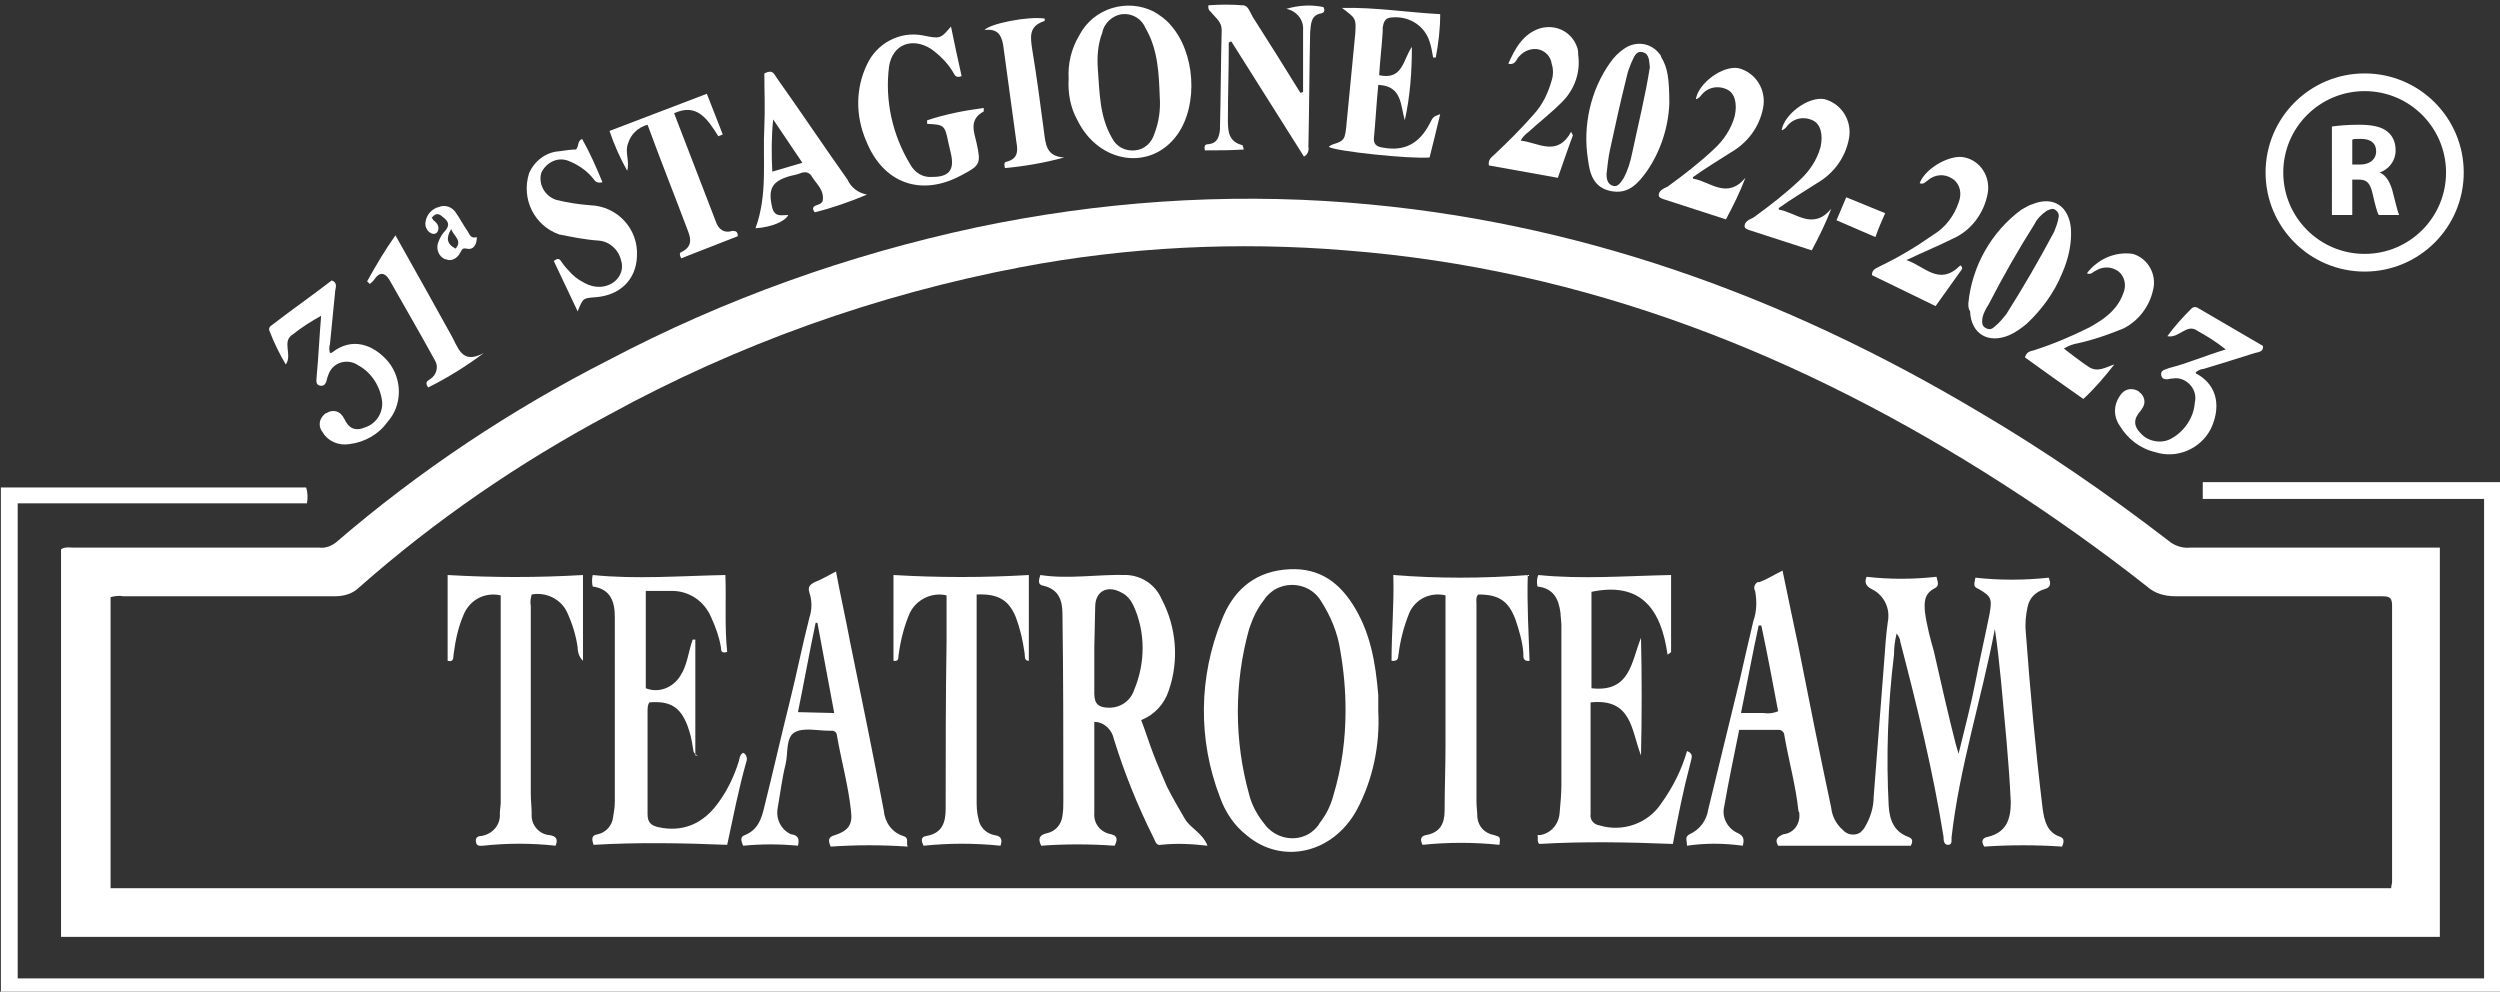
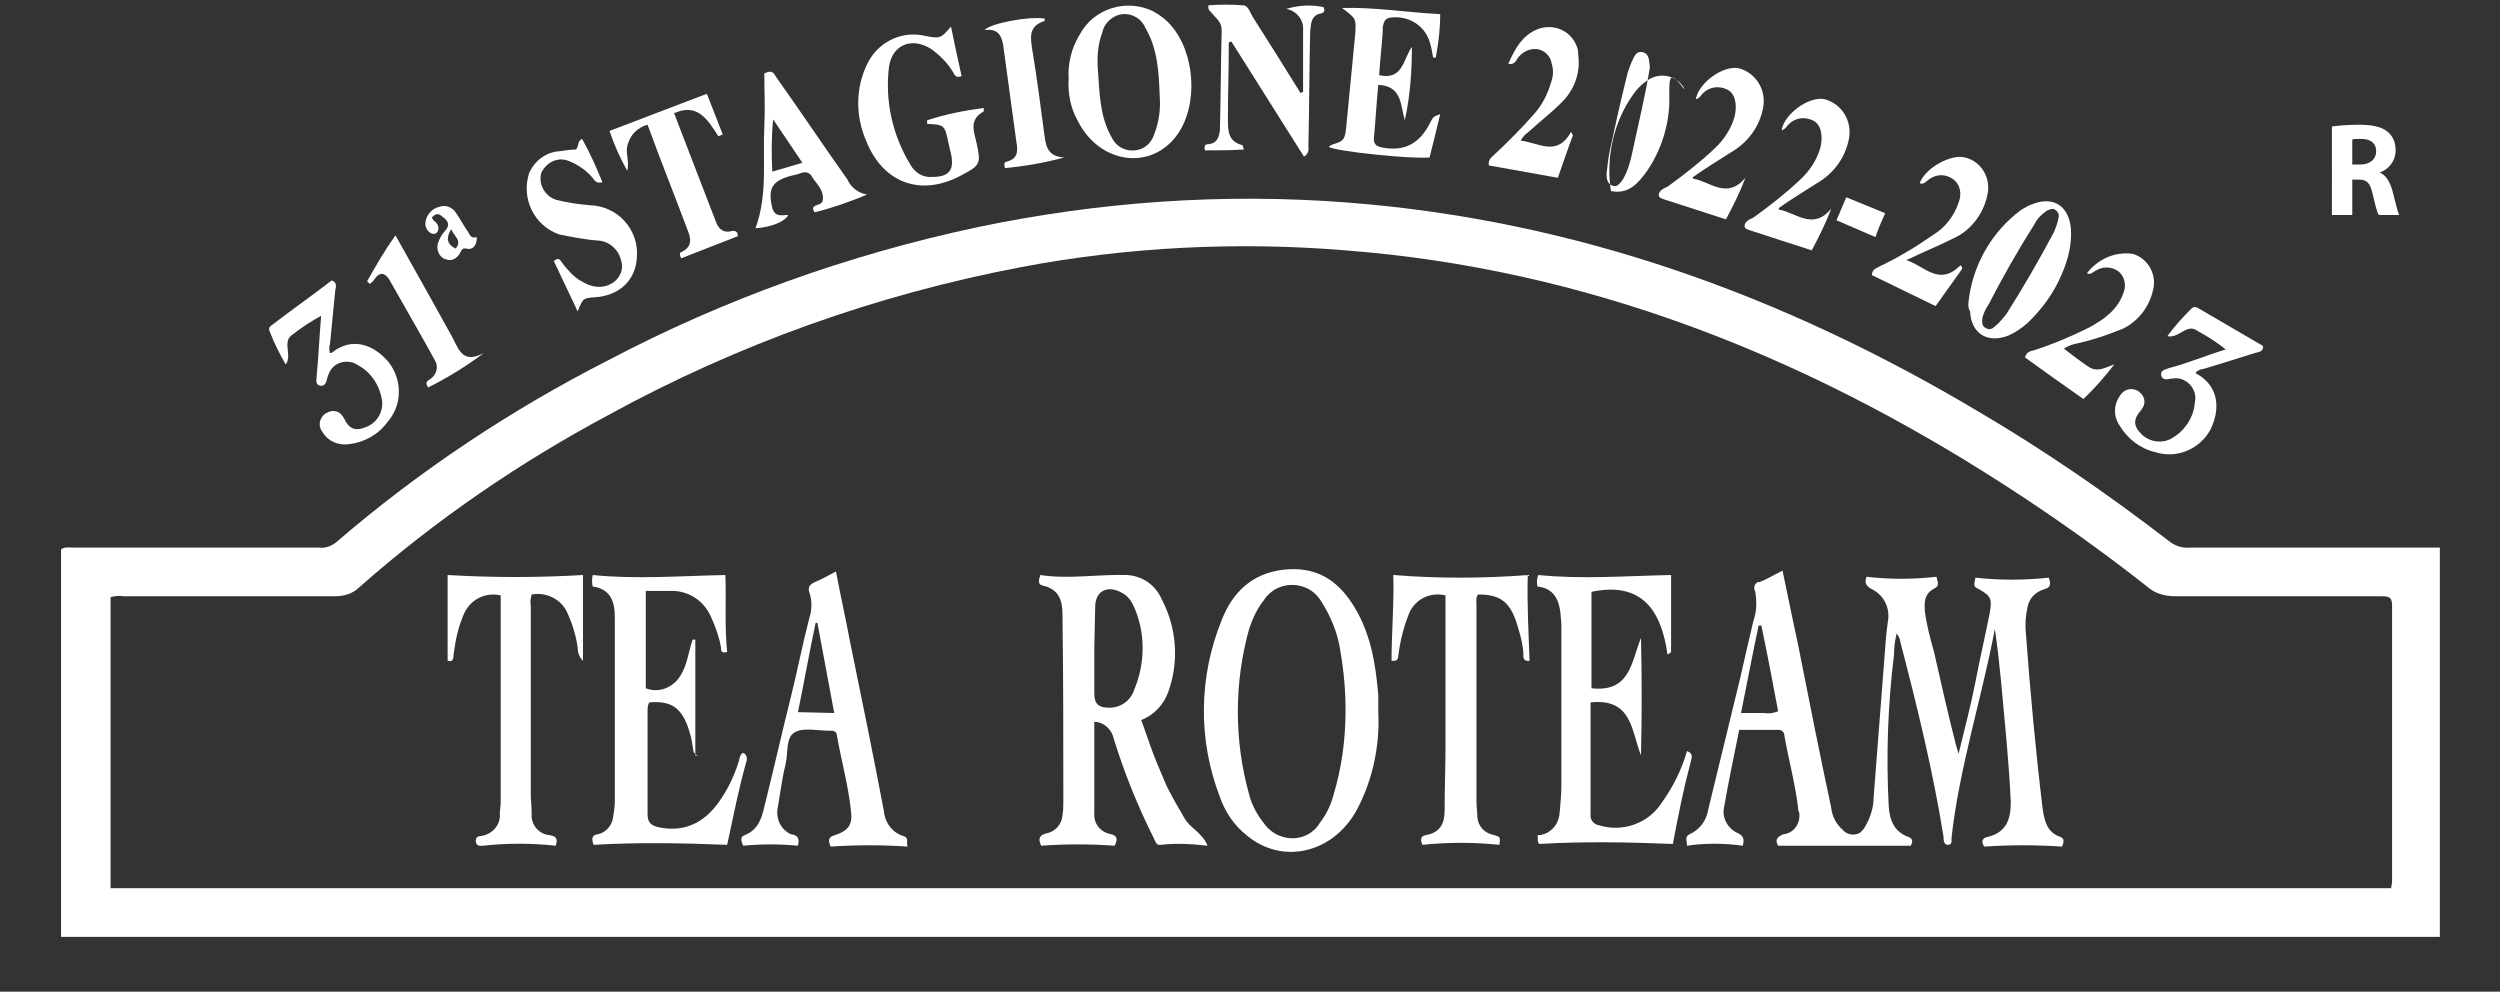
<svg xmlns="http://www.w3.org/2000/svg" version="1.1" id="Livello_1" x="0px" y="0px" viewBox="0 0 282.6 112.1" style="enable-background:new 0 0 282.6 112.1;" xml:space="preserve">
  <rect x="0" y="0" width="282.6" height="112.1" fill="#333333" stroke="none" />
  <style type="text/css">
	.st0{fill:#FFFFFF;}
	.st1{fill:none;stroke:#FFFFFF;stroke-width:2;stroke-miterlimit:10;}
</style>
  <g>
    <g>
      <g id="Livello_1-2">
        <g id="Livello_1-2-2">
          <path class="st0" d="M275.8,61.9v44H6.9V62.1c0.4-0.3,0.9-0.2,1.4-0.2h27.8c0.7,0.1,1.4-0.2,1.9-0.6c9.4-8.1,19.8-15,30.8-20.6      c13.1-6.9,27.1-11.9,41.6-15c13.8-2.9,27.9-3.9,42-2.8c25.7,2,49.2,10.5,71.2,23.6c7.5,4.4,14.6,9.3,21.5,14.6      c0.7,0.6,1.6,0.9,2.5,0.8h26.8L275.8,61.9z M270.3,100.4c0-0.3,0.1-0.5,0.1-0.7V68.4c0-1-0.5-1-1.3-1h-23.2      c-1.2,0-2.3-0.3-3.2-1.1c-5.2-4.1-10.7-8-16.3-11.6c-22.7-14.6-47.2-24.3-74.3-26.4c-12.2-1-24.6-0.4-36.7,1.9      c-16.3,3.1-32,8.7-46.6,16.7c-10.1,5.4-19.6,11.9-28.2,19.5c-0.7,0.7-1.7,1-2.7,1h-24c-0.5-0.1-1,0-1.4,0.1v32.9      C12.5,100.4,270.3,100.4,270.3,100.4z" />
-           <path class="st0" d="M282.7,54.5v58H0.1V55.1h34.5c0.2,0.6,0.2,1.2,0.1,1.8H2v53.7h278.8V56.4H249v-1.9H282.7z" />
          <path class="st0" d="M120.8,8.9c-0.1-1.7,0.3-3.4,1.2-4.9c1.6-3.1,5.4-4.2,8.4-2.7c0.7,0.4,1.4,0.9,1.9,1.5      c2.8,3.1,3.2,9,0.8,12.4c-3,4.2-8.9,3.3-11.3-1.6C121,12.2,120.7,10.5,120.8,8.9z M131.1,11c-0.1-2.7-0.2-5.4-1.6-7.8      c-0.4-1-1.4-1.7-2.6-1.6c-1.1,0.1-2.1,1-2.3,2.1c-0.5,1.3-0.6,2.7-0.5,4.1c0.2,2.7,0.2,5.4,1.6,7.8c0.5,1,1.5,1.5,2.6,1.4      c1.1-0.1,1.9-0.9,2.2-1.9C131,13.8,131.2,12.4,131.1,11z" />
          <path class="st0" d="M151.7,0.9c3.7-0.1,7.3,0.5,11.1,0.7c0,1.7-0.2,3.3-0.5,4.9H162c-0.1-0.6-0.2-1.2-0.4-1.8      c-0.6-1.9-2.5-3-4.5-2.7c-0.6,0.1-0.7,0.6-0.8,1.1c0,0.2,0,0.3,0,0.5c-0.1,1.6-0.3,3.2-0.4,4.9c2.7,0.6,2.7-1.8,3.7-3.2      c0,2.8-0.2,5.6-0.8,8.3c-0.5-1.7-0.3-3.9-3-4c-0.2,2-0.3,4-0.5,6.1c0,0.7,0.4,0.9,1.1,1c2.3,0.4,4-0.4,5.2-2.7      c0.4-0.8,0.4-0.8,1.2-1.1c-0.4,1.7-0.8,3.3-1.2,4.9c-2.1,0.2-10.7-0.7-11.4-1.2c0.5-0.5,1.5-0.3,1.8-1.2      c0.2-0.7,0.2-1.5,0.3-2.3c0.3-3.1,0.6-6.2,0.9-9.3C153.3,2.1,153.3,2.1,151.7,0.9z" />
          <path class="st0" d="M147.3,10.4v-7c0.1-1.2-0.8-2.2-1.9-2.4c1.4-0.4,2.8-0.5,4.2-0.2c0.2,0.4,0.1,0.6-0.2,0.7      c-1.2,0.2-1.2,1.1-1.3,2.1c-0.1,4.4-0.1,8.7-0.2,13c0.1,0.4-0.1,0.9-0.5,1.1l-8.2-13c-0.4,0-0.3,0.3-0.3,0.5      c0,2.8-0.1,5.6-0.1,8.4c0,1.3,0.1,2.4,1.6,2.8c0.1,0,0.1,0.2,0.2,0.5c-1.5,0.1-3,0.1-4.4,0.1c-0.1-0.5,0-0.7,0.4-0.7      c1-0.1,1.2-0.8,1.3-1.6c0.1-3.8,0.1-7.5,0.2-11.3c0-0.9-0.6-1.3-1.1-1.9c-0.1-0.2-0.5-0.3-0.4-0.9c1.3-0.1,2.6-0.1,3.9,0      c0.6,0,0.8,0.8,1.1,1.3c1.8,2.8,3.6,5.7,5.4,8.6L147.3,10.4z" />
          <path class="st0" d="M107.5,3c0.4,2,0.8,3.8,1.2,5.6c-0.7,0.3-0.8-0.2-1-0.5c-0.6-1-1.5-1.9-2.5-2.6c-2.1-1.3-4.3-0.5-4.7,2      c-0.5,3.9,0.4,7.8,2.4,11.1c0.5,0.9,1.4,1.5,2.5,1.4c1.9,0,2.5-0.8,2.1-2.6c-0.1-0.4-0.2-0.9-0.3-1.3c-0.4-2-0.5-2-2.4-2.1v-0.4      c2.1-0.7,4.2-1.1,6.4-1.4c0,0.1,0,0.3,0,0.4c-1.7,0.9-1.1,2.3-0.8,3.6c0.5,2.3,0.4,2.5-1.7,3.6c-4.6,2.5-8.9,0.9-10.8-3.9      c-1.2-2.8-1.2-5.9,0.1-8.6c1.1-2.4,3.7-3.8,6.3-3.3C106.3,4.4,106.3,4.4,107.5,3z" />
          <path class="st0" d="M222.5,34.3c0.4-4.2,2.6-8.1,6-10.6c0.4-0.2,0.8-0.5,1.2-0.6c2.4-1,4.2,0.2,4.4,2.8c0.1,1.7-0.3,3.4-1,5      c-0.9,2.2-2.3,4.1-4,5.7c-0.6,0.5-1.3,1-2,1.3c-2.4,1-4.3-0.2-4.4-2.7C222.5,34.9,222.5,34.6,222.5,34.3z M224.1,35.9      c-0.1,0.7,0,1,0.4,1.2s0.7,0.1,1-0.2c0.5-0.4,0.9-0.9,1.3-1.4c1.9-3,3.7-6.1,5.4-9.3c0.2-0.5,0.4-1,0.5-1.6      c0.1-0.4-0.1-0.7-0.4-0.9c-0.3-0.2-0.6,0-0.9,0.1c-0.6,0.4-1.1,0.9-1.4,1.5c-1.9,3-3.6,6-5.2,9.1      C224.4,35,224.2,35.5,224.1,35.9z" />
-           <path class="st0" d="M188.7,11.7c-0.1,2.7-1,5.4-2.5,7.6c-1,1.4-2.1,2.7-4.1,2.3s-2.4-2-2.6-3.6c-0.6-3.8,0.3-7.8,2.5-10.9      c0.4-0.6,1-1.2,1.6-1.6c1.3-0.9,3-0.7,4,0.6l0,0c0.1,0.1,0.2,0.3,0.2,0.4C188.5,7.6,188.7,8.9,188.7,11.7z M186.5,7.6      c-0.1-0.6,0-1.5-0.8-1.7s-1,0.6-1.3,1.2c-0.2,0.5-0.4,1-0.5,1.5c-0.7,2.8-1.3,5.5-1.9,8.3c-0.2,0.9-0.3,1.9-0.4,2.8      c0,0.5,0.1,1.1,0.7,1.3s0.9-0.4,1.2-0.8c0.5-0.9,0.8-1.9,1-2.9C185.2,14,186,10.8,186.5,7.6z" />
+           <path class="st0" d="M188.7,11.7c-0.1,2.7-1,5.4-2.5,7.6c-1,1.4-2.1,2.7-4.1,2.3c-0.6-3.8,0.3-7.8,2.5-10.9      c0.4-0.6,1-1.2,1.6-1.6c1.3-0.9,3-0.7,4,0.6l0,0c0.1,0.1,0.2,0.3,0.2,0.4C188.5,7.6,188.7,8.9,188.7,11.7z M186.5,7.6      c-0.1-0.6,0-1.5-0.8-1.7s-1,0.6-1.3,1.2c-0.2,0.5-0.4,1-0.5,1.5c-0.7,2.8-1.3,5.5-1.9,8.3c-0.2,0.9-0.3,1.9-0.4,2.8      c0,0.5,0.1,1.1,0.7,1.3s0.9-0.4,1.2-0.8c0.5-0.9,0.8-1.9,1-2.9C185.2,14,186,10.8,186.5,7.6z" />
          <path class="st0" d="M36.3,35.7c-1.1,0.6-2.2,1.3-3.2,2.1c-1.3,0.8,0,2.3-0.8,3.4c-0.7-1.2-1.3-2.4-1.8-3.7      c-0.2-0.4,0-0.6,0.3-0.8c2.2-1.7,4.5-3.3,6.7-5c0.6,0.2,0.5,0.7,0.4,1.1c-0.2,2-0.4,4-0.6,6.1c-0.1,0.3-0.1,0.7,0,1      c0.1,0,0.2,0,0.3-0.1c2.2-1.7,4.6-0.9,6.3,1.1c1.6,2,1.6,4.9-0.1,6.8c-1,1.4-2.6,2.3-4.3,2.5c-1.2,0.2-2.4-0.3-3-1.3      c-0.5-0.6-0.5-1.4,0.1-2l0,0c0.1-0.1,0.2-0.2,0.3-0.2c0.6-0.4,1.4-0.3,1.8,0.3l0,0c0.1,0.1,0.1,0.2,0.2,0.3      c0.5,1.1,1.2,1.5,2.4,1c1.2-0.4,2-1.6,1.9-2.9c-0.2-1.7-1.2-3.3-2.7-4.1c-1-0.7-2.4-0.5-3.1,0.5l0,0c-0.2,0.3-0.3,0.6-0.4,0.9      c-0.1,0.4-0.2,1-0.8,0.9s-0.4-0.7-0.4-1.1C36,40.4,36.1,38.1,36.3,35.7z M36.1,35.7L36.1,35.7C36.1,35.9,36.2,35.9,36.1,35.7      L36.1,35.7L36.1,35.7z" />
          <path class="st0" d="M65.1,16.9c0.4-0.4,0.1-0.9,0.7-1.2c0.9,1.6,1.6,3.2,2.3,4.9c-0.8,0.2-0.9-0.3-1.2-0.6      c-0.7-0.8-1.6-1.4-2.6-1.8c-1.2-0.5-2.5,0.1-3.1,1.3c-0.4,1.3,0.4,2.7,1.7,3.1c1.2,0.3,2.5,0.5,3.8,0.6c3.1,0.1,5.5,2.7,5.3,5.8      l0,0c-0.1,2.6-1.9,4.4-4.7,4.6c-1.4,0.1-1.4,0.1-2,1.6l-2.7-5.7c0.4-0.3,0.6-0.3,0.8,0s0.5,0.7,0.8,1c0.5,0.6,1.1,1.1,1.9,1.5      c1.1,0.6,2.4,0.6,3.4-0.2c0.7-0.6,1-1.5,0.7-2.4c-0.3-1.2-1.3-2.1-2.5-2.2c-1.5-0.1-3-0.4-4.5-0.7c-2.8-1-4.3-4-3.4-6.9      c0.6-1.4,1.9-2.4,3.4-2.5C63.9,17,64.6,16.9,65.1,16.9z" />
          <path class="st0" d="M83.4,26.7L77,29.2c-0.2-0.4-0.2-0.6,0-0.7c1.1-0.5,1.2-1.3,0.8-2.3c-1.5-4-3.1-8-4.6-12.1      c-1.1,0.3-1.9,1.1-2.2,2.1c-0.4,1,0.2,2-0.1,3.1c-0.8-1.4-1.5-3-2-4.5l11-4.2l1.8,4.6l-0.5,0.2c-1.2-1.9-2.4-3.8-5-2.6      c1.6,4.1,3.1,8.1,4.7,12.2c0.3,0.9,0.9,1.4,1.9,1.1C83.2,26.1,83.4,26.2,83.4,26.7z" />
          <path class="st0" d="M85.4,25.8c1.4-3.8,0.8-7.7,1-11.5c0.1-2,0-4.1,0-6c1-0.5,1.1,0.1,1.4,0.5c2.7,3.8,5.3,7.7,8,11.5      c0.4,0.9,1.2,1.5,2.2,1.7c-1.9,0.8-3.9,1.5-5.9,2c-0.4-0.5-0.1-0.7,0.2-0.8s0.6-0.2,0.7-0.5c0.2-1.2-0.7-1.9-1.2-2.7      c-0.2-0.4-0.6-0.6-1-0.5h-0.1c-0.5,0.2-0.9,0.3-1.4,0.4c-2.1,0.6-2.5,1.5-2,3.6c0.3,1.1,1.1,0.8,1.8,0.8      C88.8,25,87.2,25.7,85.4,25.8z M90.7,18.4l-3.3-4.9c-0.2,1.9-0.2,3.9-0.1,5.9L90.7,18.4z" />
          <path class="st0" d="M191.4,20.2c1.9,0.3,3.8,2.4,5.9-0.1c-0.6,1.6-1.4,3.2-2.2,4.7l-7.1-2.3c-0.2-0.1-0.4-0.1-0.5-0.4      c0-0.6,0.6-0.8,1-1c1.8-1.3,3.6-2.7,5.2-4.2c1.1-1,2-2.3,2.4-3.8c0.3-1.4,0-2.6-0.9-3c-1.1-0.5-2.3-0.2-3,0.8      c-0.1,0.1-0.2,0.2-0.4,0.3h-0.1c0.3-1.8,3-3.8,4.8-3.5c2,0.5,3.2,2.5,2.8,4.5c-0.4,2.1-1.7,3.9-3.6,5c-1.4,0.9-2.9,1.8-4.3,2.8      C191.3,20,191.4,20.1,191.4,20.2z" />
          <path class="st0" d="M201.1,23.7c1.9,0.3,3.8,2.4,5.9-0.1c-0.6,1.6-1.4,3.2-2.2,4.7l-7.1-2.3c-0.2-0.1-0.4-0.1-0.5-0.4      c0-0.6,0.6-0.8,1-1c1.8-1.3,3.6-2.7,5.2-4.2c1.1-1,2-2.3,2.4-3.8c0.3-1.4,0-2.6-0.9-3c-1.1-0.5-2.3-0.2-3,0.8      c-0.1,0.1-0.2,0.2-0.4,0.3h-0.1c0.3-1.8,3-3.8,4.8-3.5c2,0.5,3.2,2.5,2.8,4.5c-0.4,2.1-1.7,3.9-3.6,5c-1.4,0.9-2.9,1.8-4.3,2.8      C201,23.5,201.1,23.6,201.1,23.7z" />
          <path class="st0" d="M221.8,30.4l-3,4.2l-7.2-3.5c0-0.7,0.6-0.8,0.9-1c2.1-1,4.1-2.2,6.1-3.6c1.3-0.8,2.3-2.1,2.8-3.6      c0.4-1,0.2-2.1-0.7-2.7s-2-0.5-2.8,0.2c-0.3,0.2-0.5,0.5-0.9,0.3c0.7-1.8,3.6-3.3,5.1-2.9c1.8,0.4,2.9,2.2,2.6,4      c-0.4,2.3-1.9,4.3-4,5.2c-1.6,0.8-3.3,1.5-5.2,2.4c2.1,0.7,3.7,3,6.1,0.6C221.8,30.1,221.8,30.3,221.8,30.4z" />
          <path class="st0" d="M168.3,18.7c-0.1-0.7,0.3-0.9,0.6-1.2c1.6-1.5,3.1-3,4.5-4.6c1-1.1,1.6-2.4,2-3.8c0.2-0.6,0.2-1.3,0-1.9      c-0.1-0.8-0.7-1.4-1.4-1.6c-0.8-0.2-1.7,0.1-2.3,0.8c-0.3,0.3-0.4,1-1.2,0.8c0.8-1.8,1.7-3.4,3.6-4c1.8-0.5,3.6,0.4,4.2,2.2      c0.1,0.3,0.1,0.6,0.1,0.8c0.3,2.1-0.5,4.1-2,5.5c-1.1,1.1-2.4,2.1-3.6,3.2c-0.4,0.3-0.7,0.6-0.9,1c2,0.2,4.1,1.9,5.7-1l0.2,0.4      c-0.6,1.6-1.1,3.1-1.7,4.8L168.3,18.7z" />
          <path class="st0" d="M233.3,39.4c0.9,0.7,1.8,1.4,2.7,2c1.1,0.8,2,0.1,3-0.2c-1.1,1.4-2.2,2.7-3.5,3.9l-3.4-2.4l-3.2-2.3      c0.2-0.7,0.7-0.7,1-0.8c2.2-0.7,4.3-1.6,6.3-2.6c1.6-0.9,3.1-1.9,3.8-3.8c0.4-0.9,0.2-1.9-0.5-2.5c-0.8-0.6-1.8-0.6-2.6-0.1      c-0.3,0.1-0.5,0.5-1,0.3c1.2-1.6,3.2-2.5,5.2-2.2c1.7,0.5,2.7,2.3,2.3,4c-0.4,1.9-1.6,3.5-3.3,4.4c-1.7,0.7-3.4,1.3-5.2,1.7      C234.3,38.9,233.8,39.1,233.3,39.4z" />
          <path class="st0" d="M118.1,2.1c0,0.2,0,0.3-0.1,0.3c-1.8,0.6-1.5,1.9-1.3,3.3c0.5,3,0.9,6.1,1.3,9.1c0.2,1.4,0.2,2.9,2.3,3      c-2.2,0.6-4.5,1-6.7,1.2c-0.1-0.4-0.1-0.6,0.1-0.7c1.3-0.3,1.4-1.1,1.2-2.2c-0.5-3.7-1-7.4-1.5-11c-0.2-1.2-0.7-1.9-2.1-1.7      C111.8,2.7,116.2,1.8,118.1,2.1z" />
          <path class="st0" d="M48.8,24.6c0.1,0.1,0.1,0.2,0.2,0.3c0.4,0.3,0.7,0.7,0.5,1.2c-0.1,0.3-0.4,0.4-0.7,0.3l0,0      c-0.5-0.2-0.8-0.8-0.7-1.3c0.1-0.8,0.7-1.5,1.5-1.7c0.7-0.3,1.5,0,1.9,0.6c0.5,0.7,0.9,1.5,1.4,2.2c0.2,0.4,0.4,0.8,1,0.6      c0,0.9-0.4,1.5-1.2,1.3c-0.5-0.1-0.5,0.2-0.7,0.5c-0.3,0.6-1,1-1.6,0.7c0,0,0,0-0.1,0c-0.7-0.3-1-1.1-0.8-1.8      c0.2-0.6,0.5-1.1,0.9-1.5c0.6-0.8,0-1.2-0.5-1.6S49.1,24.3,48.8,24.6z M51,25.9c-0.6,1-0.5,1.7,0.5,2.2      C52.3,27.2,51.3,26.7,51,25.9z" />
          <path class="st0" d="M212,26.8l-4.4-1.9l1.1-2.6l4.4,1.8C212.7,25,212.3,25.9,212,26.8z" />
          <path class="st0" d="M36.1,35.7L36.1,35.7L36.1,35.7C36.2,35.9,36.1,35.9,36.1,35.7L36.1,35.7z" />
          <path class="st0" d="M190.7,95.6c0-0.6-0.3-1,0.3-1.3c1.1-0.5,1.9-1.5,2.1-2.8c1.2-4.9,2.4-9.9,3.6-14.8c0.5-2.2,1-4.4,1.5-6.5      c0.4-1.1,0.4-2.3,0.2-3.4c-0.2-0.3-0.1-0.8,0.3-1c0,0,0,0,0.1,0h0.1c0.8-0.3,1.6-0.8,2.6-1.3c0.6,2.9,1.2,5.8,1.8,8.6      c1.2,6.1,2.4,12.1,3.7,18.2c0.1,1,0.6,1.9,1.3,2.5c0.5,0.6,1.4,0.7,2,0.3c0.2-0.2,0.4-0.4,0.5-0.6c0.6-1,1-2.2,1-3.4      c0.4-5.2,0.8-10.4,1.2-15.5c0.1-1.4,0.2-2.9,0.4-4.3c0.3-1.5-0.4-3-1.8-3.7c-0.6-0.3-0.9-0.7-0.6-1.4c2.6,0.3,5.2,0.3,7.9,0      c0.1,0.5,0.4,1-0.2,1.3c-1.2,0.6-1.2,1.6-1.1,2.7c0.2,1.5,0.6,3,1,4.4c0.8,3.5,1.6,7.1,2.5,10.6c0.1,0.3,0.2,0.7,0.3,1      c0.7-2.9,1.4-5.5,1.9-8.1s1.1-5.2,1.6-7.7c0.3-1.7,0.2-2-1.2-2.8c-0.6-0.3-0.6-0.3-0.4-1.3c2.7,0.3,5.5,0.3,8.3,0      c0.2,0.6,0.3,1.1-0.5,1.3c-1,0.3-1.7,1-1.9,2c-0.2,0.9-0.3,1.9-0.2,2.9c0.5,6.7,1.1,13.3,1.9,19.9c0.2,1.4,0.5,2.7,2,3.2      c0.5,0.2,0.4,0.6,0.2,1.1c-2.9-0.2-5.9-0.2-8.8,0c-0.4-0.6-0.2-1,0.4-1.1c2.1-0.5,2.6-2,2.6-3.9c-0.2-4.6-0.7-9.2-1.1-13.7      c-0.2-2-0.4-3.9-0.7-5.9c-1.5,7.9-4,15.6-4.9,23.6c0,0.3,0.1,0.8-0.4,0.8s-0.5-0.6-0.5-0.9c-1.2-7.5-3-14.8-4.9-22.1      c0-0.3-0.2-0.6-0.4-0.9c-0.2,0.8-0.3,1.6-0.3,2.4c-0.7,5.7-0.9,11.4-0.6,17.1c0.1,1.6,0.6,2.9,2.2,3.5c0.6,0.2,0.5,0.6,0.3,1      h-15c-0.4-0.7-0.1-1,0.6-1.3c1.1-0.1,1.9-1.1,1.8-2.3l0,0c0-0.1,0-0.2-0.1-0.3c-0.3-2.9-1.1-5.7-1.6-8.6c0-0.3-0.3-0.6-0.6-0.6      l0,0h-4.5c-0.6,3-1.2,5.8-1.7,8.7c-0.3,1.2,0.4,2.5,1.6,3c0.6,0.3,0.7,0.7,0.5,1.4C194.8,95.3,192.7,95.3,190.7,95.6z M201,80.4      c-0.6-3.2-1.2-6.4-1.9-9.7h-0.3c-0.7,3.2-1.3,6.5-2,9.9h2.6C200,80.7,200.5,80.6,201,80.4z" />
          <path class="st0" d="M123.7,81.6v10.3c-0.1,1.2,0.7,2.2,1.9,2.4c0.8,0.2,0.7,0.7,0.4,1.3c-2.8-0.2-5.6-0.2-8.3,0      c-0.4-0.8-0.2-1.2,0.6-1.4c1-0.2,1.7-1,1.8-2c0.1-0.6,0.1-1.1,0.1-1.7c0-7,0-14.1-0.1-21.1c0-1.5-0.4-2.8-2.2-3.2      c-0.6-0.1-0.5-0.6-0.3-1.2c3.2,0.5,6.5-0.1,9.8,0c1.7,0.1,3.2,1.1,3.9,2.7c1.7,3.2,2,7,0.8,10.4c-0.5,1.5-1.6,2.7-3.1,3.3      c0.5,1.3,0.9,2.6,1.4,3.9s1,2.4,1.5,3.6c0.6,1.2,1.3,2.4,2,3.6c0.6,1.1,2,1.6,2.6,3.1c-1.8-0.2-3.5-0.3-5.3-0.1      c-0.5,0.1-0.6-0.4-0.8-0.8c-1.8-3.6-3.3-7.3-4.5-11.2C125.7,82.5,124.8,81.6,123.7,81.6z M123.7,73.2v5.2c0,1.2,0.5,1.6,1.7,1.6      c1.3,0,2.4-0.8,2.8-2c1.3-3.1,1.3-6.6-0.1-9.6c-0.3-0.6-0.7-1.1-1.3-1.4c-1.6-0.9-3-0.2-3,1.6L123.7,73.2z" />
          <path class="st0" d="M155.8,80.4c0.2,3.8-0.6,7.7-2.4,11.1c-2.7,5-8.5,6.3-12.5,2.9c-1.4-1.1-2.4-2.6-3-4.3      c-2.5-6.5-2.4-13.6,0.2-20c1.2-3.1,3.4-5.3,7-5.7s6,1.1,7.8,3.9c2,3.1,2.6,6.6,2.9,10.3C155.8,79.2,155.8,79.8,155.8,80.4z       M152.1,80.3c0-2.3-0.2-4.5-0.6-6.8c-0.3-2-1.1-3.9-2.2-5.6c-1.1-1.8-3.5-2.3-5.3-1.2c-0.4,0.3-0.8,0.6-1.1,1.1      c-0.8,1-1.3,2.1-1.7,3.3c-1.7,6.1-1.7,12.6,0,18.7c0.3,1.2,0.9,2.3,1.7,3.3c1.2,1.7,3.6,2.2,5.3,1c0.4-0.3,0.8-0.7,1-1.1      c0.7-0.9,1.2-1.9,1.5-3C151.7,86.7,152.1,83.5,152.1,80.3L152.1,80.3z" />
          <path class="st0" d="M78.9,85.4c-0.6-0.2-0.5-0.6-0.6-1c-0.1-0.8-0.3-1.6-0.6-2.4c-0.8-2.1-2-2.8-4.3-2.6      c-0.2,0.3-0.2,0.7-0.2,1V92c0,1,0.4,1.3,1.2,1.5c2.7,0.6,5.1-0.3,6.9-2.9c1-1.4,1.7-2.9,2.2-4.5c0.1-0.3,0.1-0.8,0.5-1      c0.3,0.1,0.5,0.5,0.4,0.9c-0.9,3.1-1.5,6.3-2.2,9.5c-5-0.2-10.1-0.3-15.1,0c-0.2-0.6-0.3-1.1,0.5-1.2c0.9-0.2,1.6-1,1.7-1.9      c0.1-0.6,0.2-1.2,0.2-1.8V69.8c0-1.7-0.4-3.2-2.5-3.5c-0.1-0.4-0.1-0.9,0-1.3c4.9,0.5,9.9,0.1,15,0c0.1,2.9-0.1,5.8,0.2,8.7      c-0.7,0.2-0.7-0.2-0.7-0.5c-0.2-1.2-0.6-2.3-1.1-3.4c-0.8-1.9-2.6-3.1-4.7-3H73v11c1.5,0.6,3.1-0.1,3.9-1.4      c0.8-1.2,0.9-2.7,1.4-4.1h0.3v13.1C78.6,85.4,78.9,85.4,78.9,85.4z" />
          <path class="st0" d="M173.8,66.3c-0.1-0.4-0.1-0.9,0.1-1.3c4.9,0.5,9.9,0.1,15,0v8.7c-0.1,0.1-0.2,0.2-0.4,0.3      c-0.7-5-2.9-8.3-8.6-7.1v10.9c4.4,0.5,4.5-3,5.6-5.7c0.1,4.4,0.1,8.8,0,13.3c-1.1-2.8-1-6.5-5.7-6V92c-0.1,0.6,0.3,1.2,1,1.3      l0,0l0,0c2.6,0.8,5.5-0.2,7-2.5c1.3-1.8,2.3-3.8,2.9-5.9c0.8,0.3,0.5,0.8,0.4,1.3c-0.8,3-1.4,6-2,9.2c-5-0.2-10.1-0.3-15.1,0      c-0.3-0.3-0.1-0.7-0.2-1h0.3c1.2-0.2,2.1-1.2,2.2-2.5c0.1-1.1,0.2-2.2,0.2-3.2v-18c0-0.5-0.1-1-0.1-1.4      C176.2,67.7,175.6,66.5,173.8,66.3z" />
          <path class="st0" d="M90.2,95.6c-2.1-0.2-4.1-0.2-6.2,0c-0.2-0.5-0.4-1,0.2-1.2c1.5-0.6,1.9-1.9,2.2-3.2c1-4,1.9-8,2.9-12      c0.8-3.2,1.4-6.3,2.2-9.4c0.3-0.9,0.3-1.9,0-2.8c-0.2-0.6,0-0.9,0.6-1.2c0.8-0.3,1.6-0.8,2.4-1.2c0.5,2.7,1.1,5.3,1.6,8      c1.3,6.3,2.6,12.7,3.8,19c0.1,1.3,0.9,2.5,2.2,2.9c0.7,0.2,0.3,0.7,0.5,1.2c-2.9-0.2-5.8-0.2-8.7,0c-0.3-0.7-0.3-1.1,0.5-1.3      c1.5-0.5,2-1.2,1.8-2.7c-0.3-2.9-1.1-5.7-1.6-8.6c0-0.3-0.3-0.5-0.5-0.5l0,0h-0.4c-1.3,0-2.9-0.4-3.9,0.2s-0.7,2.4-1,3.6      c-0.4,1.6-0.6,3.3-0.9,5c-0.2,1.2,0.4,2.4,1.5,2.9C90.2,94.4,90.4,94.8,90.2,95.6z M94.3,80.6l-1.9-10.2h-0.2      c-0.7,3.3-1.3,6.7-2,10.1L94.3,80.6z" />
          <path class="st0" d="M172.7,65c-0.1,3.4,0.1,6.5,0.2,9.7c-0.8,0.1-0.7-0.5-0.7-0.9c-0.1-1.3-0.5-2.6-0.9-3.8      c-0.8-2.1-1.9-2.8-4.2-2.8c-0.3,0.3-0.2,0.8-0.2,1.1v22.3c0,0.6,0.1,1.2,0.1,1.8c0.1,1,0.8,1.8,1.9,2c0.7,0.2,0.7,0.2,0.6,1.1      c-2.9-0.3-5.8-0.3-8.7,0c-0.3-0.6-0.2-1,0.4-1.1c1.6-0.3,2.1-1.3,2.1-2.8c0-2.4,0.1-4.9,0.1-7.3v-17c-1.7-0.4-3.4,0.4-4.1,2      c-0.6,1.5-1,3-1.2,4.6c-0.1,0.3,0.1,0.9-0.8,0.8c0-3.2,0.3-6.4,0.2-9.7C162.5,65.4,167.6,65.4,172.7,65z" />
-           <path class="st0" d="M110.4,67.2v23.2c0,0.7,0,1.4,0.2,2.1c0.1,0.9,0.8,1.7,1.8,1.9c0.6,0.1,1,0.3,0.7,1.2      c-2.9-0.3-5.8-0.3-8.7,0c-0.3-0.6-0.3-1,0.3-1.1c1.8-0.3,2.2-1.5,2.2-3.1c0-6.3,0-12.6,0.1-18.8v-5.3c-1.7-0.4-3.5,0.5-4.2,2.1      c-0.6,1.4-1,3-1.2,4.5c-0.1,0.4,0.1,0.9-0.6,0.8V65c5.1,0.3,10.2,0.3,15.3,0v9.7c-0.6,0-0.4-0.6-0.5-1c-0.2-1.4-0.5-2.7-1-4      C114,67.8,112.8,67.1,110.4,67.2z" />
          <path class="st0" d="M62.8,95.6c-2.7-0.3-5.5-0.3-8.2,0c-0.3,0-0.7,0.1-0.8-0.4s0.2-0.7,0.6-0.7c1.3-0.2,2.2-1.3,2.1-2.5      c0-0.4,0.1-0.9,0.1-1.3V68.1c0-0.3,0-0.5,0-0.8c-1.8-0.4-3.5,0.5-4.2,2.2c-0.6,1.4-0.9,2.8-1.1,4.3c-0.1,0.4,0.1,1.1-0.7,0.9V65      c5.1,0.3,10.2,0.3,15.3,0v9.7c-0.4-0.4-0.6-0.9-0.6-1.5c-0.2-1.4-0.6-2.7-1.2-4c-0.7-1.5-2.4-2.3-4-2C60,67.6,59.9,68,60,68.5      v21.2c0,0.8,0.1,1.5,0.1,2.3c-0.1,1.2,0.8,2.3,2,2.4C62.9,94.5,63.1,94.9,62.8,95.6z" />
          <path class="st0" d="M41.5,31.8c1-1.8,2-3.5,3.2-5.2l3.7,6.6c0.8,1.4,1.7,3.1,2.5,4.5c0.9,1.5,1.2,3.6,3.8,2.2      c-2,1.5-4.1,2.8-6.3,3.9c-0.5-0.7,0.1-0.8,0.3-1c0.6-0.4,0.9-1.3,0.5-2l0,0l0,0c-1.7-3.1-3.5-6.2-5.2-9.2      c-0.5-0.8-1.1-0.9-1.7,0c-0.1,0.2-0.3,0.3-0.5,0.5L41.5,31.8z" />
          <path class="st0" d="M251.6,39.5c-1-0.8-2.1-1.5-3.2-2.1c-1.2-0.9-2.1,0.9-3.4,0.6c0.8-1.1,1.7-2.1,2.7-3.1      c0.3-0.3,0.6-0.2,0.9,0c2.4,1.4,4.8,2.8,7.2,4.2c0.1,0.6-0.4,0.7-0.9,0.8c-1.9,0.6-3.8,1.2-5.8,1.8c-0.3,0-0.7,0.2-0.9,0.4      c0,0.1,0.1,0.2,0.2,0.2c2.4,1.4,2.6,3.9,1.5,6.2c-1.2,2.3-3.9,3.4-6.3,2.6c-1.7-0.4-3.1-1.5-4-3c-0.7-1-0.7-2.3,0-3.3      c0.4-0.7,1.1-1,1.9-0.7l0,0c0.1,0.1,0.3,0.1,0.3,0.2c0.6,0.4,0.8,1.2,0.4,1.8l0,0c-0.1,0.1-0.1,0.2-0.2,0.3      c-0.8,0.9-0.9,1.7,0,2.6c0.8,0.9,2.3,1.2,3.4,0.6c1.5-0.8,2.6-2.4,2.7-4.1c0.3-1.2-0.5-2.4-1.7-2.7l0,0c-0.4-0.1-0.7,0-1,0      c-0.4,0.1-1,0.2-1.1-0.4c-0.1-0.6,0.5-0.6,0.9-0.8C247.2,41.1,249.3,40.2,251.6,39.5z M251.5,39.3L251.5,39.3      C251.4,39.4,251.4,39.5,251.5,39.3L251.5,39.3L251.5,39.3z" />
        </g>
      </g>
    </g>
    <g>
      <path class="st0" d="M263.6,14.3c0.7-0.1,1.8-0.2,3-0.2c1.5,0,2.6,0.2,3.3,0.8c0.6,0.5,0.9,1.2,0.9,2.1c0,1.3-0.9,2.2-1.8,2.5v0    c0.7,0.3,1.1,1,1.4,1.9c0.3,1.1,0.6,2.5,0.8,2.9h-2.3c-0.2-0.3-0.4-1.1-0.7-2.4c-0.3-1.3-0.7-1.6-1.6-1.6h-0.7v4h-2.3V14.3z     M265.9,18.6h0.9c1.1,0,1.8-0.6,1.8-1.5c0-0.9-0.6-1.4-1.7-1.4c-0.6,0-0.9,0-1,0.1V18.6z" />
    </g>
-     <circle class="st1" cx="267.3" cy="19.5" r="10.2" />
  </g>
</svg>